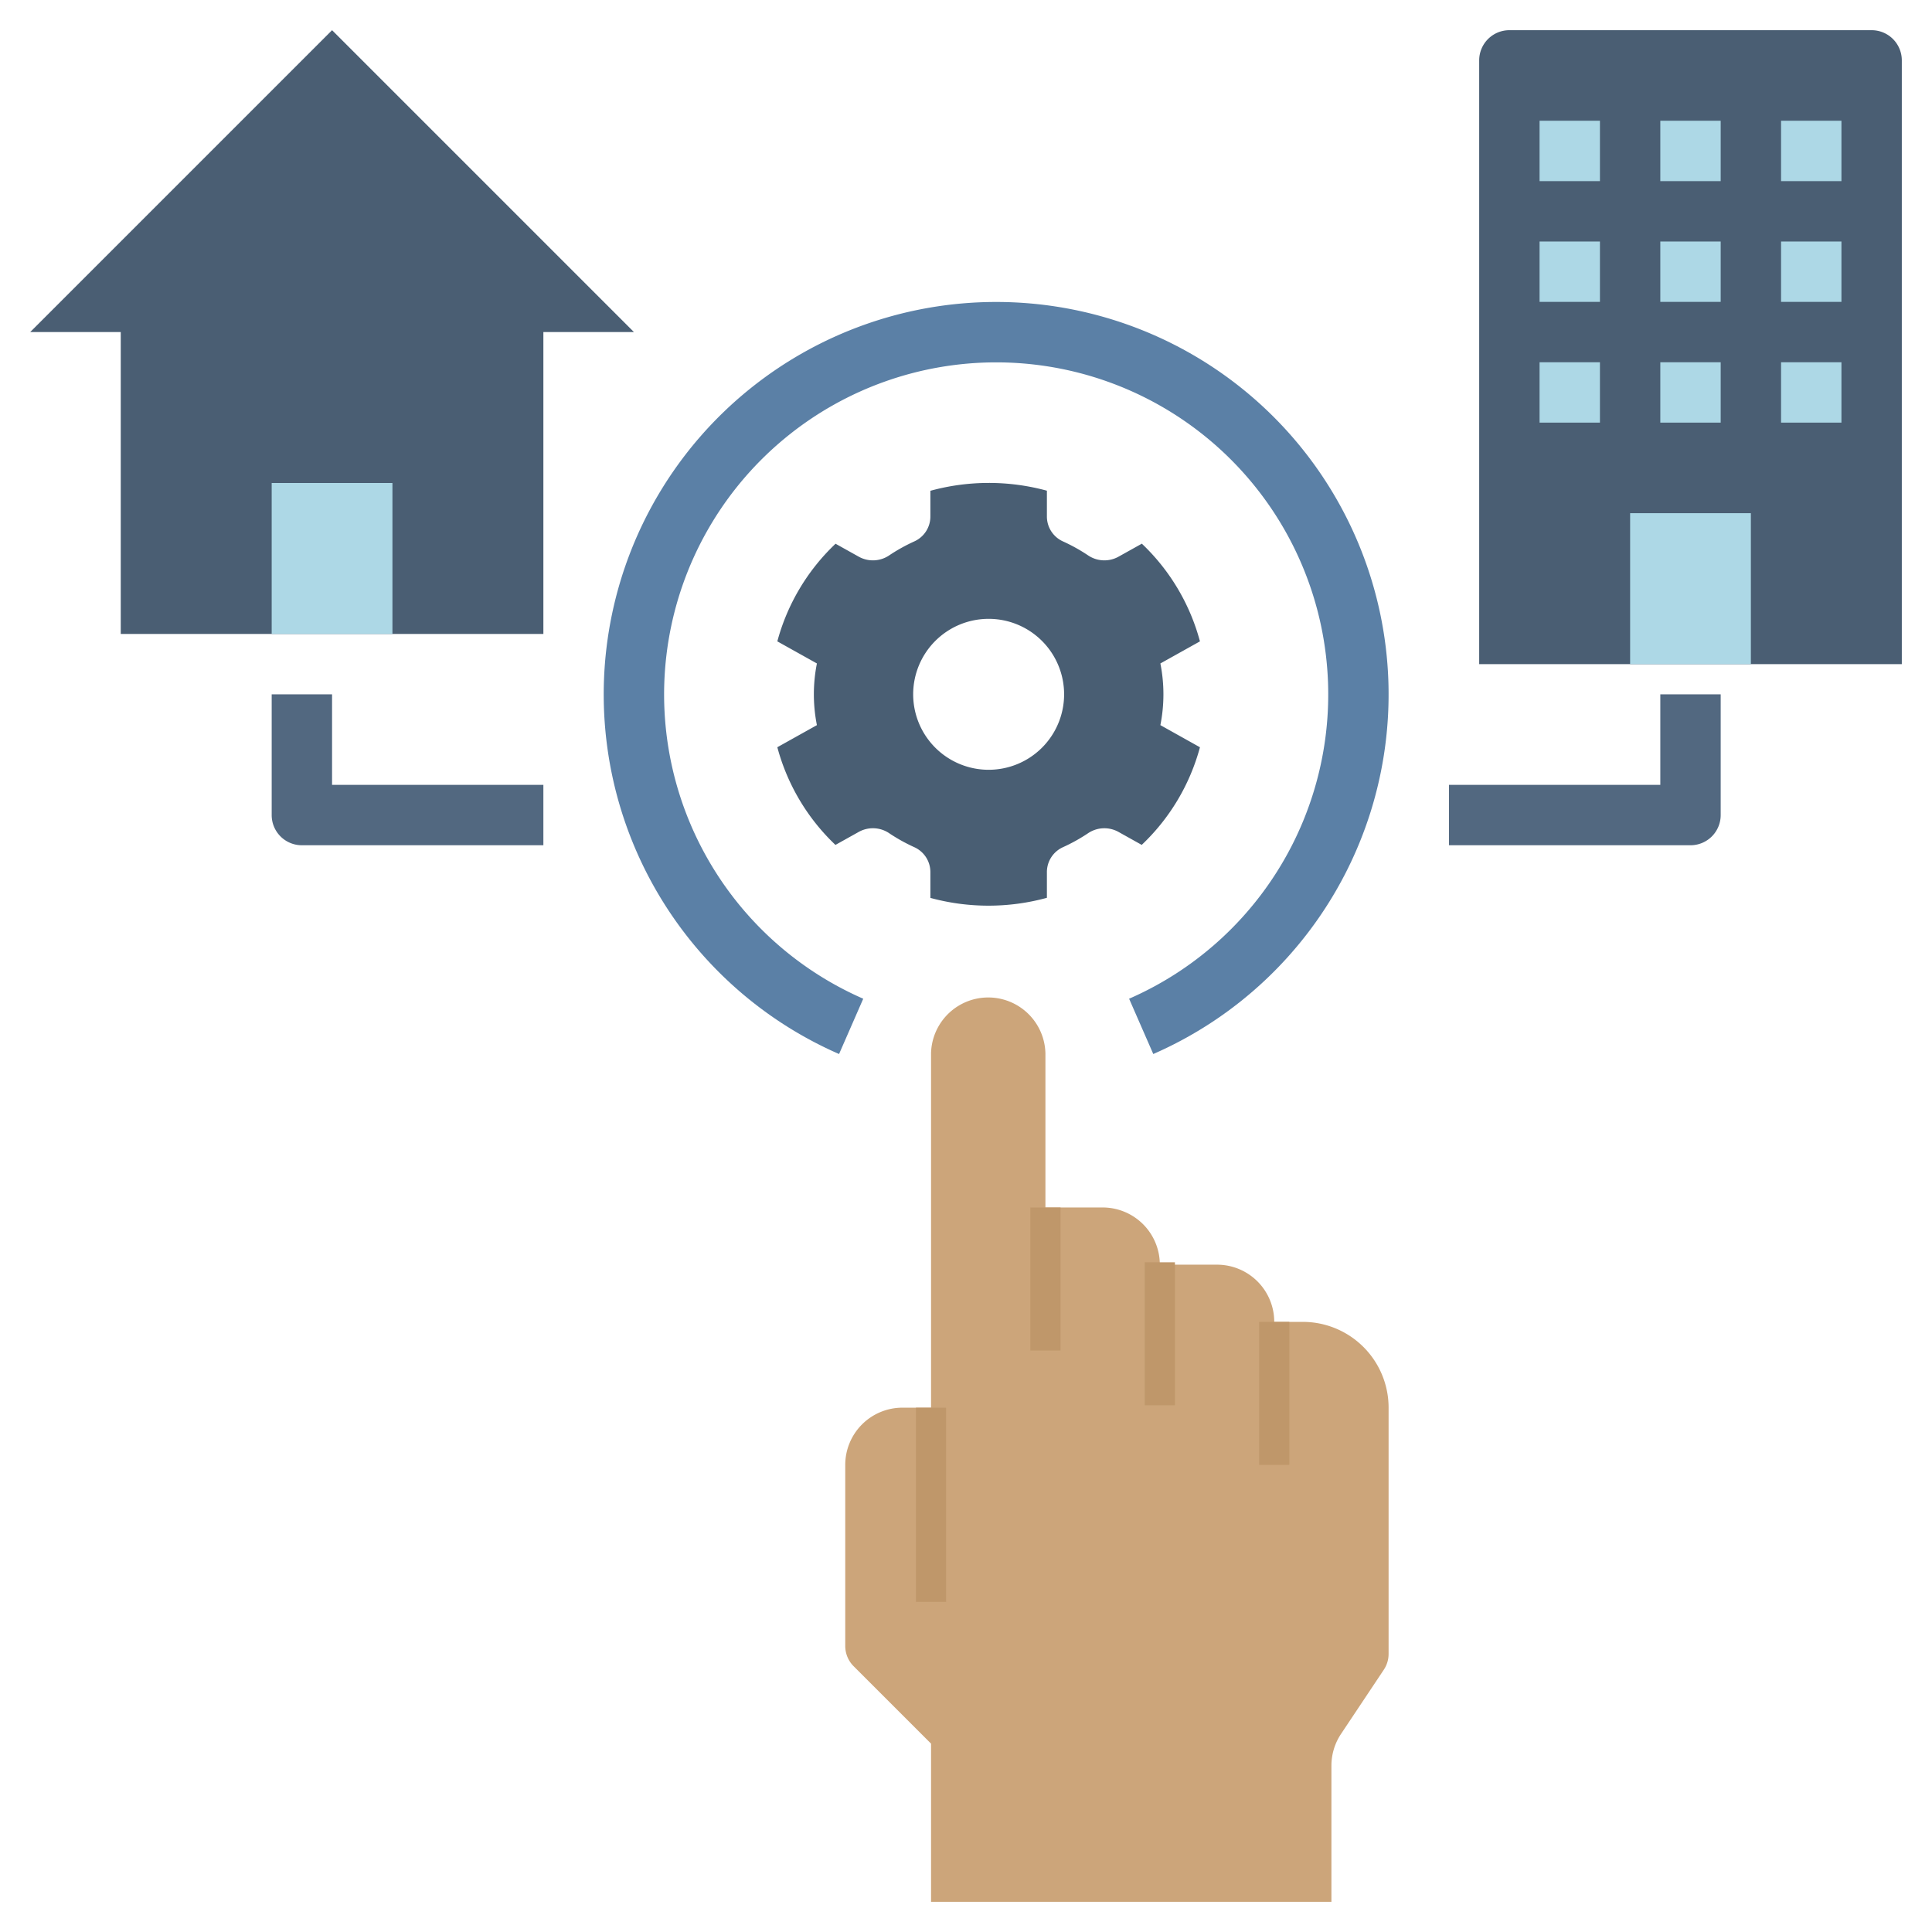
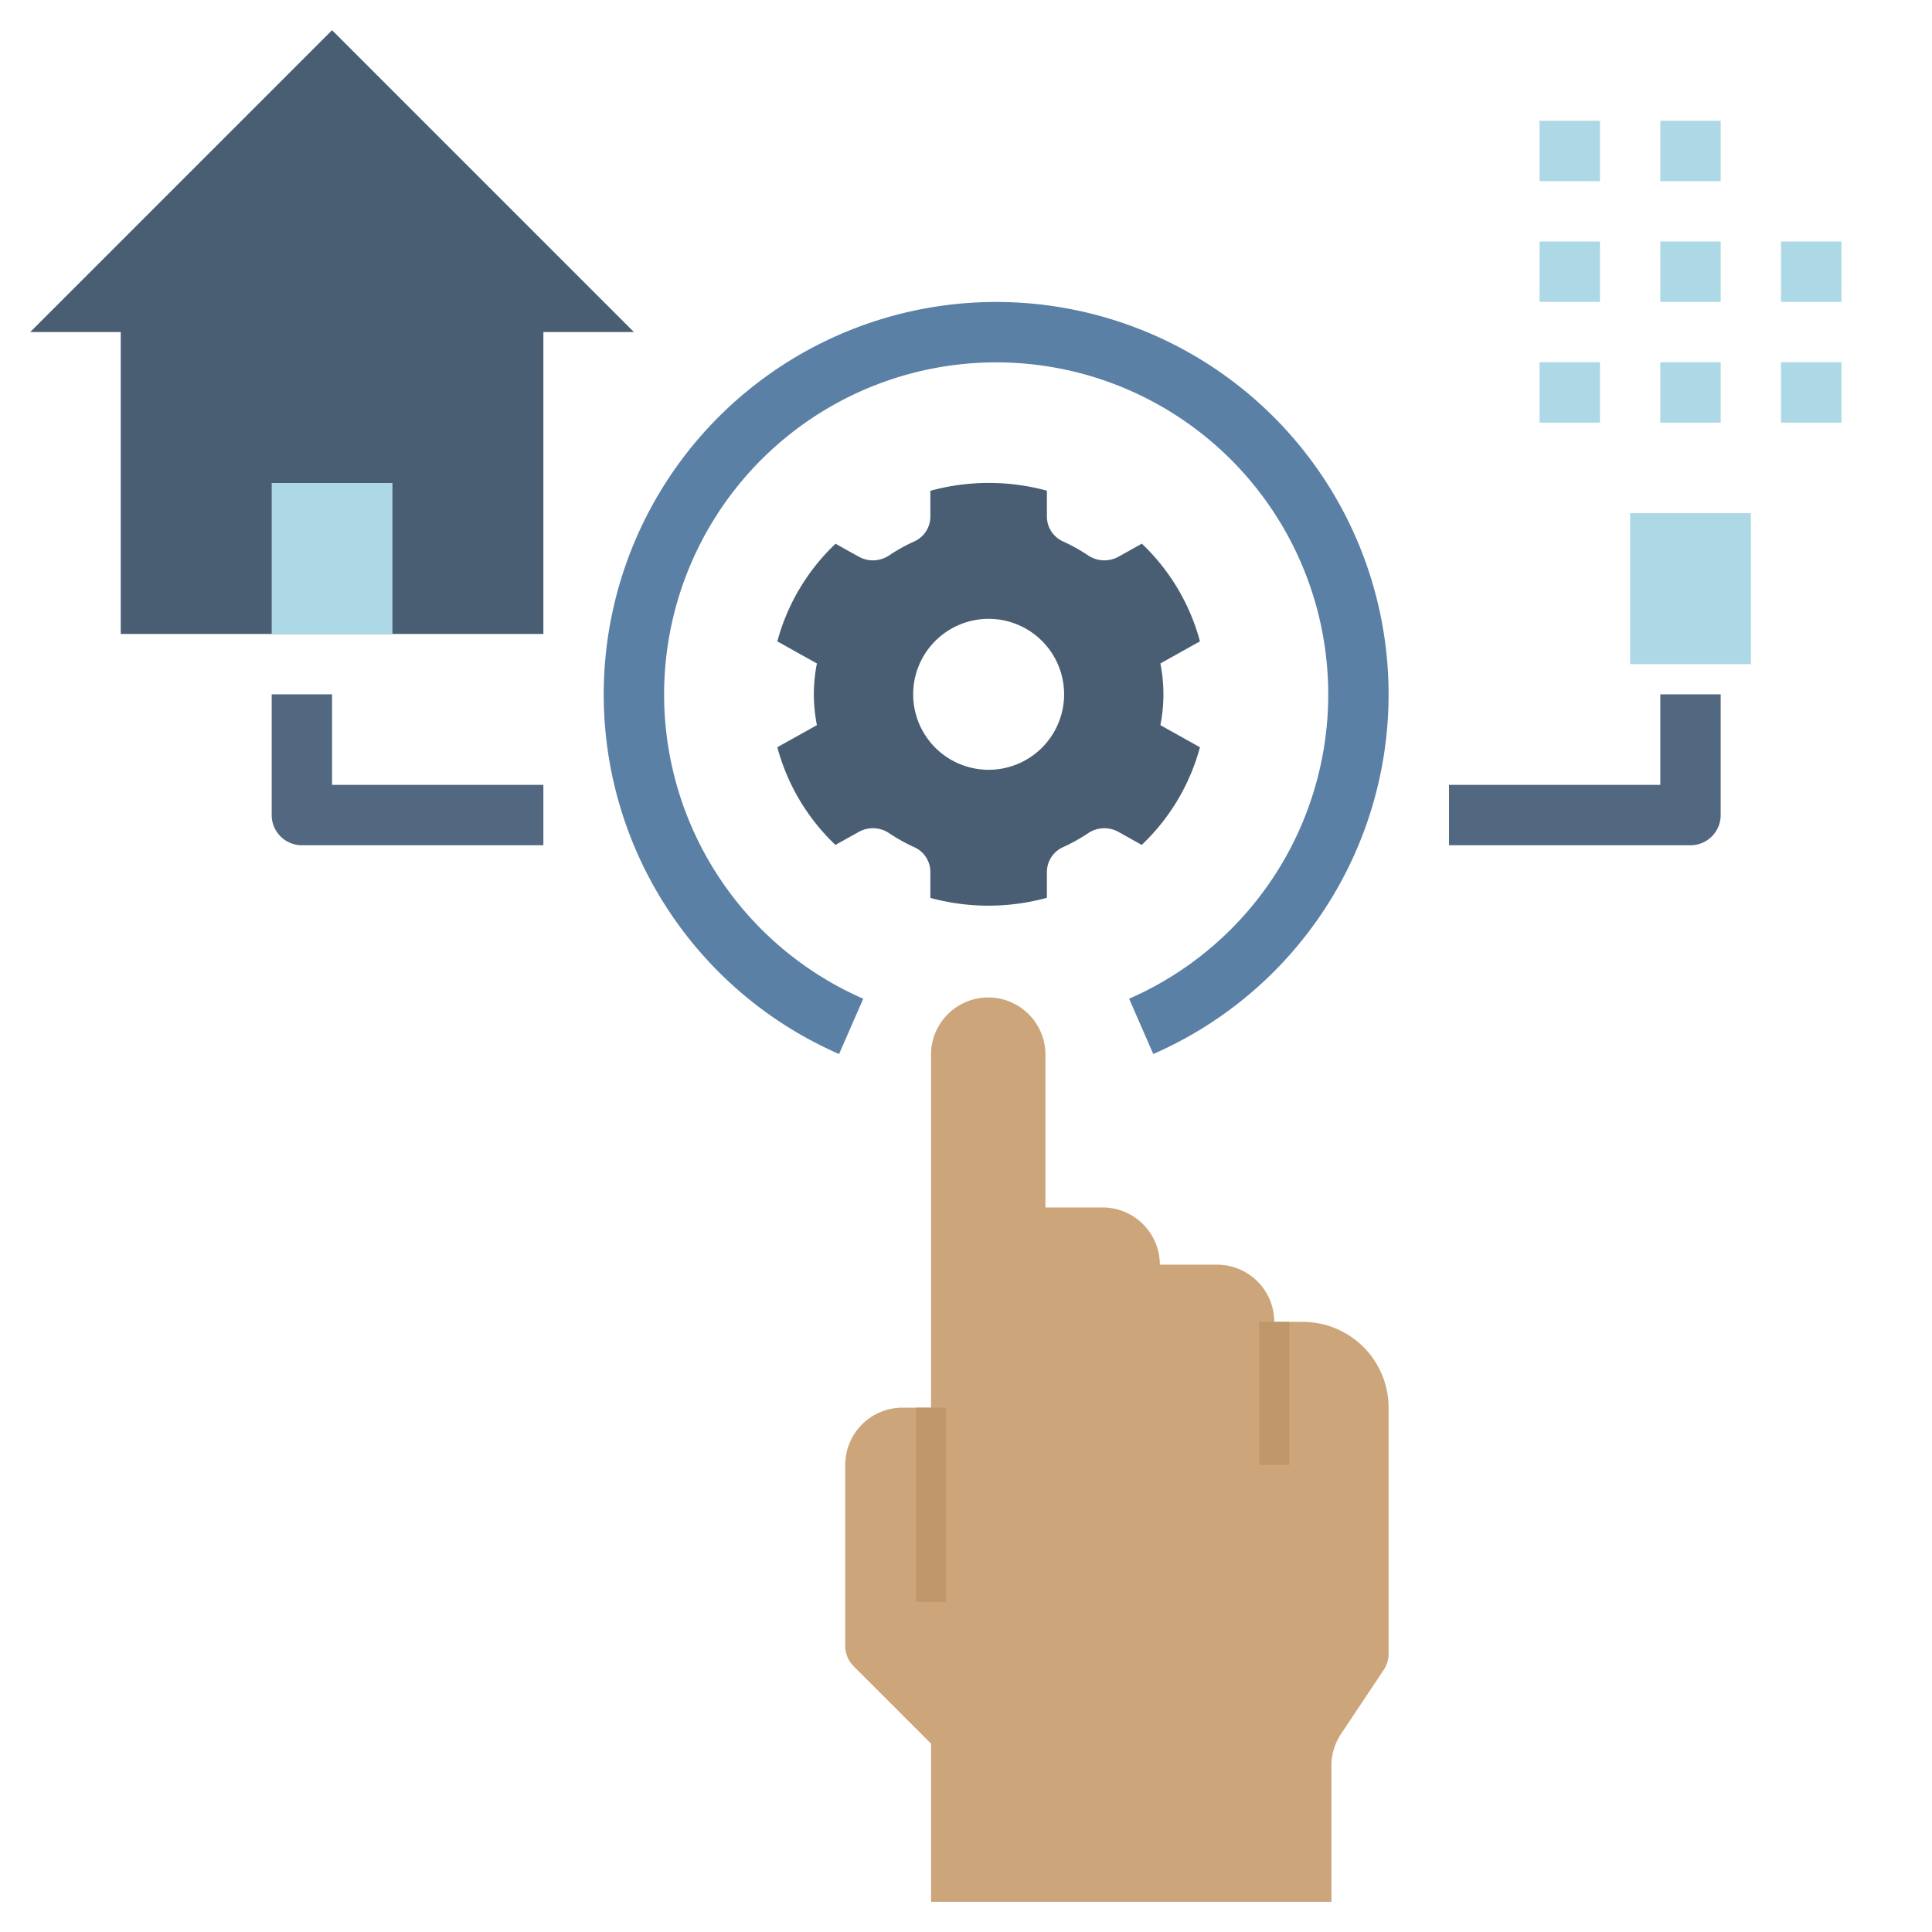
<svg xmlns="http://www.w3.org/2000/svg" id="Layer_1" height="512" viewBox="0 0 64 64" width="512" data-name="Layer 1">
  <path d="m38.439 24.021a5.23 5.23 0 0 0 0-2.043l1.311-.732a6.936 6.936 0 0 0 -1.925-3.236l-.76.424a.965.965 0 0 1 -1.002-.024 5.828 5.828 0 0 0 -.861-.48.904.904 0 0 1 -.522-.828v-.847a7.321 7.321 0 0 0 -3.86.003v.844a.904.904 0 0 1 -.522.828 5.825 5.825 0 0 0 -.861.48.965.965 0 0 1 -1.002.024l-.756-.422a6.936 6.936 0 0 0 -1.929 3.234l1.311.732a5.23 5.23 0 0 0 0 2.043l-1.311.732a6.935 6.935 0 0 0 1.925 3.236l.76-.424a.965.965 0 0 1 1.002.024 5.829 5.829 0 0 0 .861.48.904.904 0 0 1 .522.828v.847a7.321 7.321 0 0 0 3.86-.003v-.844a.904.904 0 0 1 .522-.828 5.829 5.829 0 0 0 .861-.48.965.965 0 0 1 1.002-.023l.756.422a6.936 6.936 0 0 0 1.929-3.234zm-5.689 1.479a2.5 2.5 0 1 1 2.5-2.5 2.5 2.5 0 0 1 -2.5 2.5z" fill="#495e73" />
  <path d="m38.204 34.916-.801-1.832a11 11 0 1 0 -8.807 0l-.801 1.832a13 13 0 1 1 10.408 0z" fill="#5b80a6" />
  <path d="m56 28h-8v-2h7v-3h2v4a.999.999 0 0 1 -1 1z" fill="#526880" />
  <path d="m18 28h-8a.999.999 0 0 1 -1-1v-4h2v3h7z" fill="#526880" />
  <path d="m43.158 43.789h-.947a1.895 1.895 0 0 0 -1.895-1.895h-1.895a1.895 1.895 0 0 0 -1.895-1.895h-1.895v-5.105a1.895 1.895 0 0 0 -3.789 0v11.737h-.947a1.895 1.895 0 0 0 -1.895 1.895v5.999a.947.947 0 0 0 .277.67l2.565 2.565v5.24h13.263v-4.51a1.895 1.895 0 0 1 .318-1.051l1.417-2.126a.947.947 0 0 0 .159-.526v-8.156a2.842 2.842 0 0 0 -2.842-2.842z" fill="#cca57a" />
  <path d="m30.342 46.632h1v6.431h-1z" fill="#bf976a" />
-   <path d="m37.921 41.815h1v4.737h-1z" fill="#bf976a" />
  <path d="m41.711 43.789h1v4.737h-1z" fill="#bf976a" />
-   <path d="m34.132 40h1v4.737h-1z" fill="#bf976a" />
-   <path d="m50 1h12a1 1 0 0 1 1 1v20a0 0 0 0 1 0 0h-14a0 0 0 0 1 0 0v-20a1 1 0 0 1 1-1z" fill="#4a5e73" />
  <g fill="#add8e6">
    <path d="m54 17h4v5h-4z" />
    <path d="m51 4h2v2h-2z" />
    <path d="m55 4h2v2h-2z" />
-     <path d="m59 4h2v2h-2z" />
    <path d="m51 8h2v2h-2z" />
    <path d="m55 8h2v2h-2z" />
    <path d="m59 8h2v2h-2z" />
    <path d="m51 12h2v2h-2z" />
    <path d="m55 12h2v2h-2z" />
    <path d="m59 12h2v2h-2z" />
  </g>
  <path d="m11 1-10 10h3v10h14v-10h3z" fill="#4a5e73" />
  <path d="m9 16h4v5h-4z" fill="#add8e6" />
</svg>